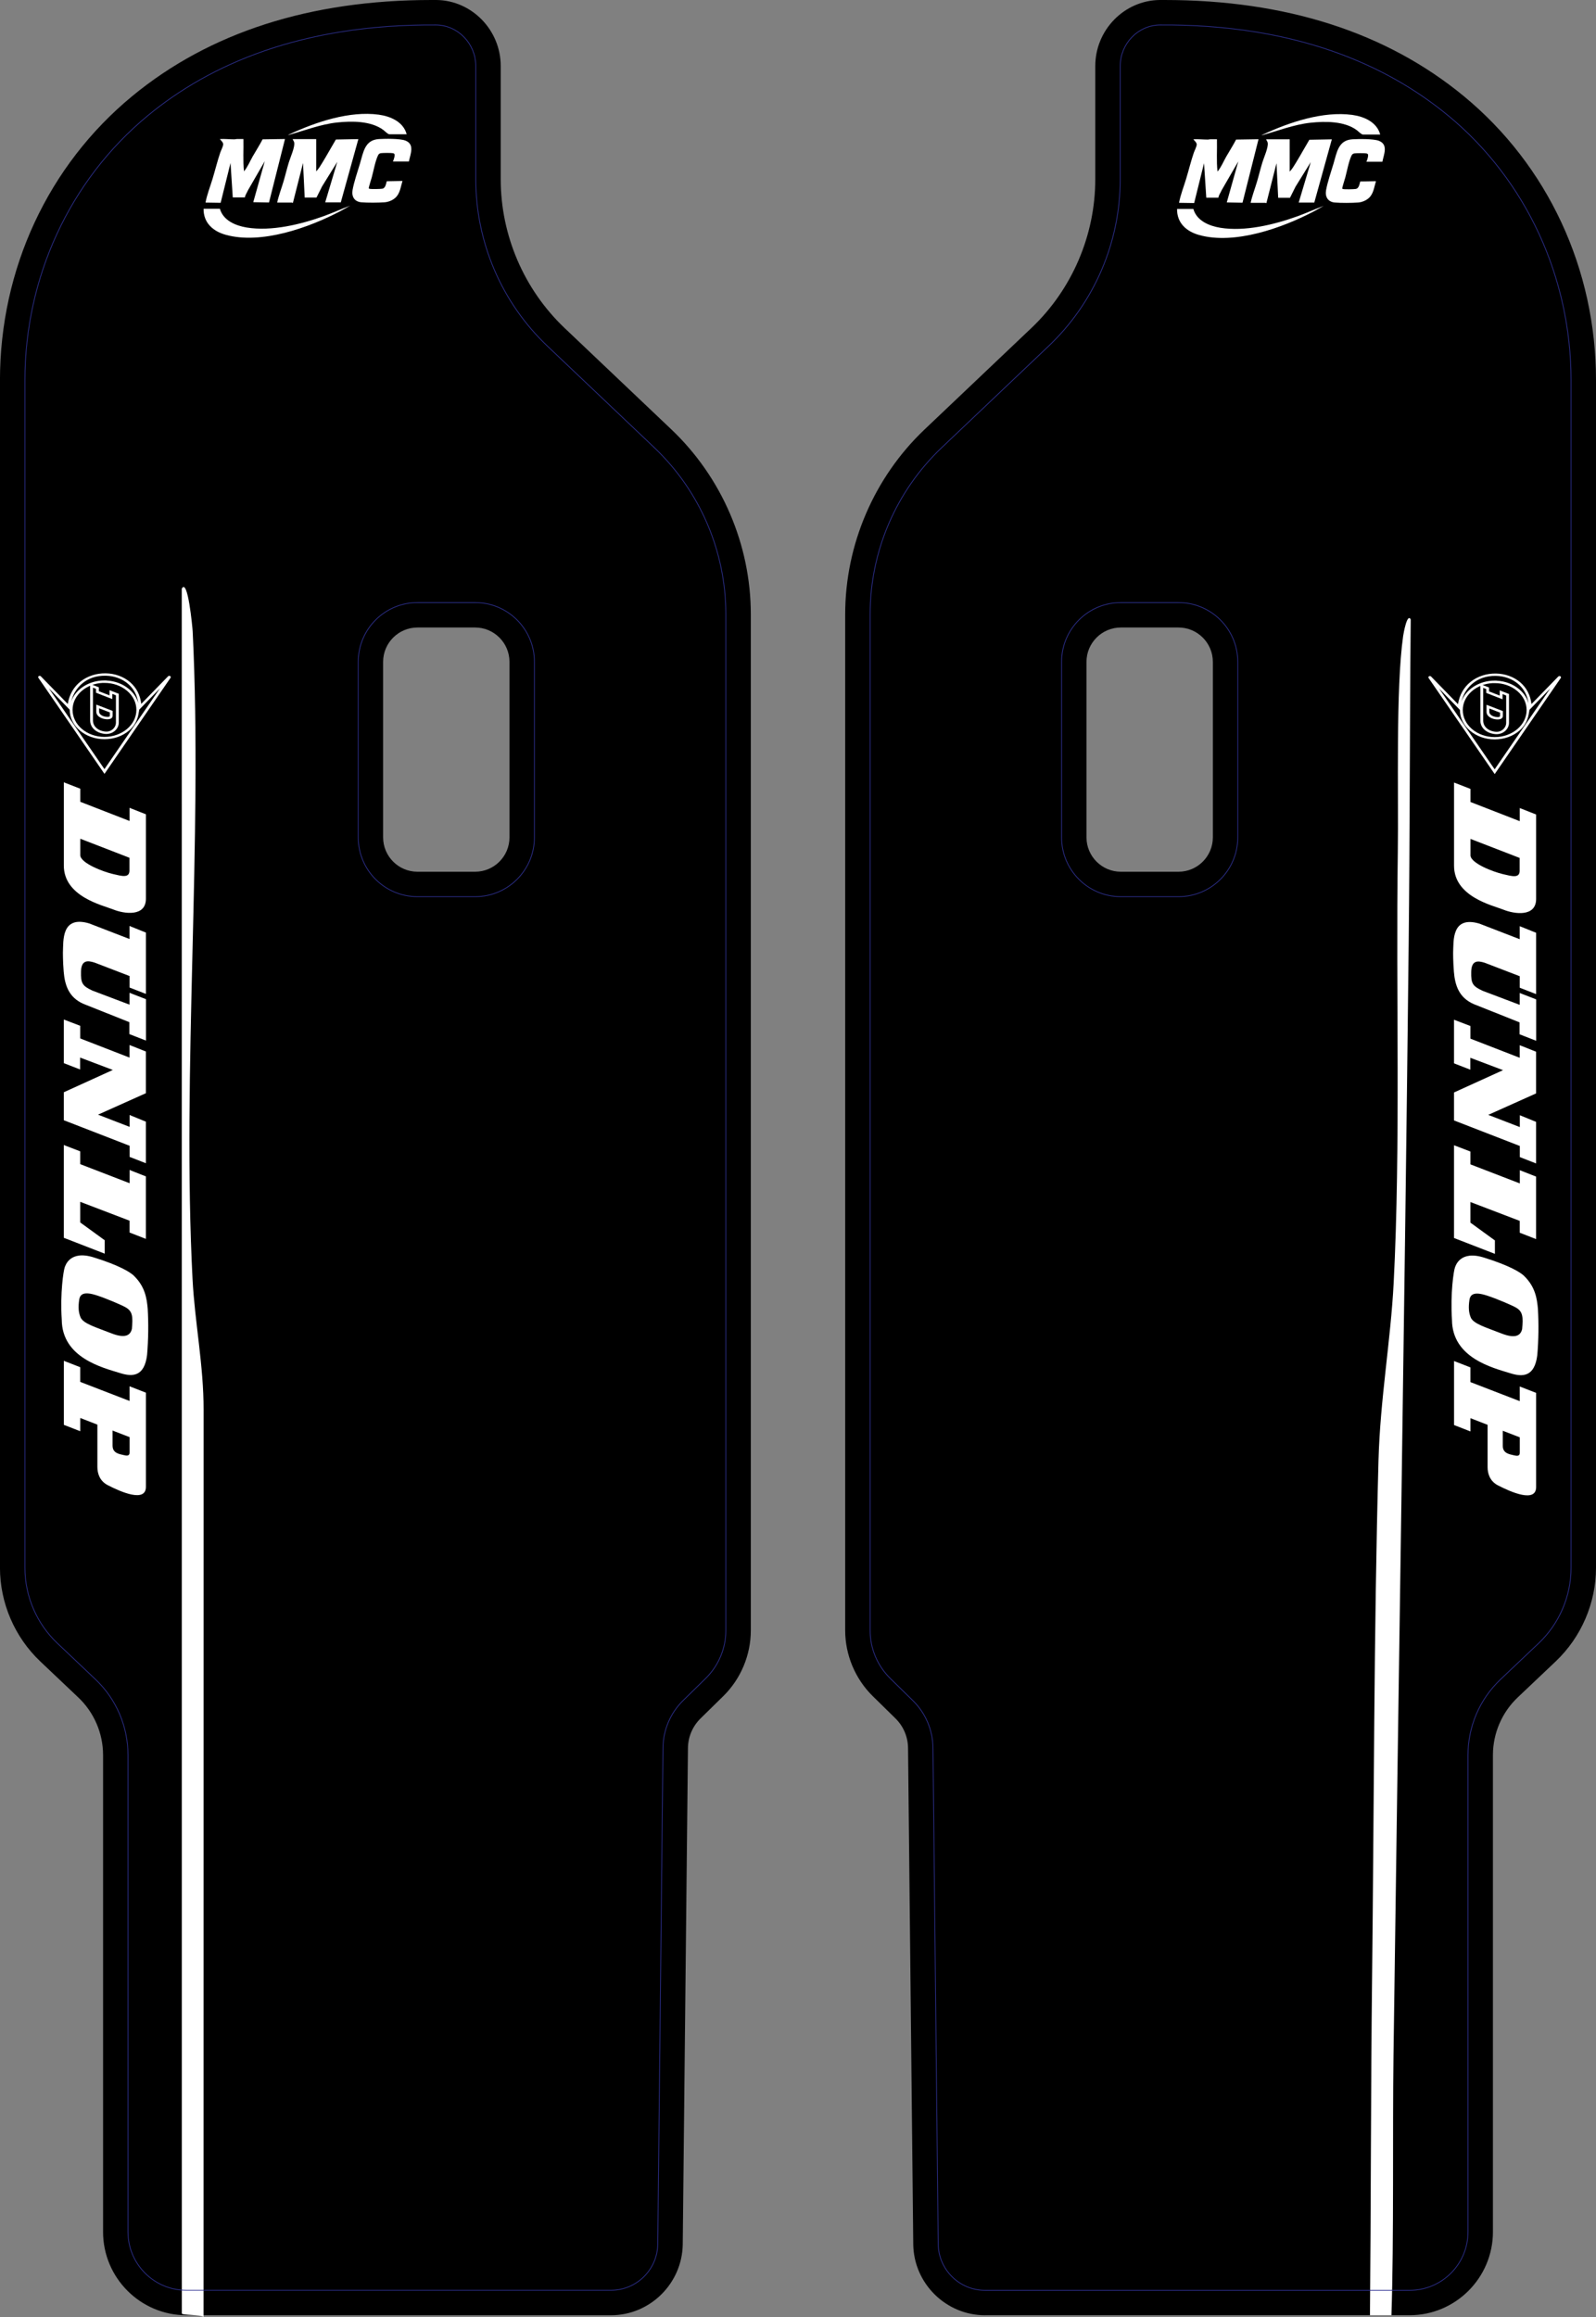
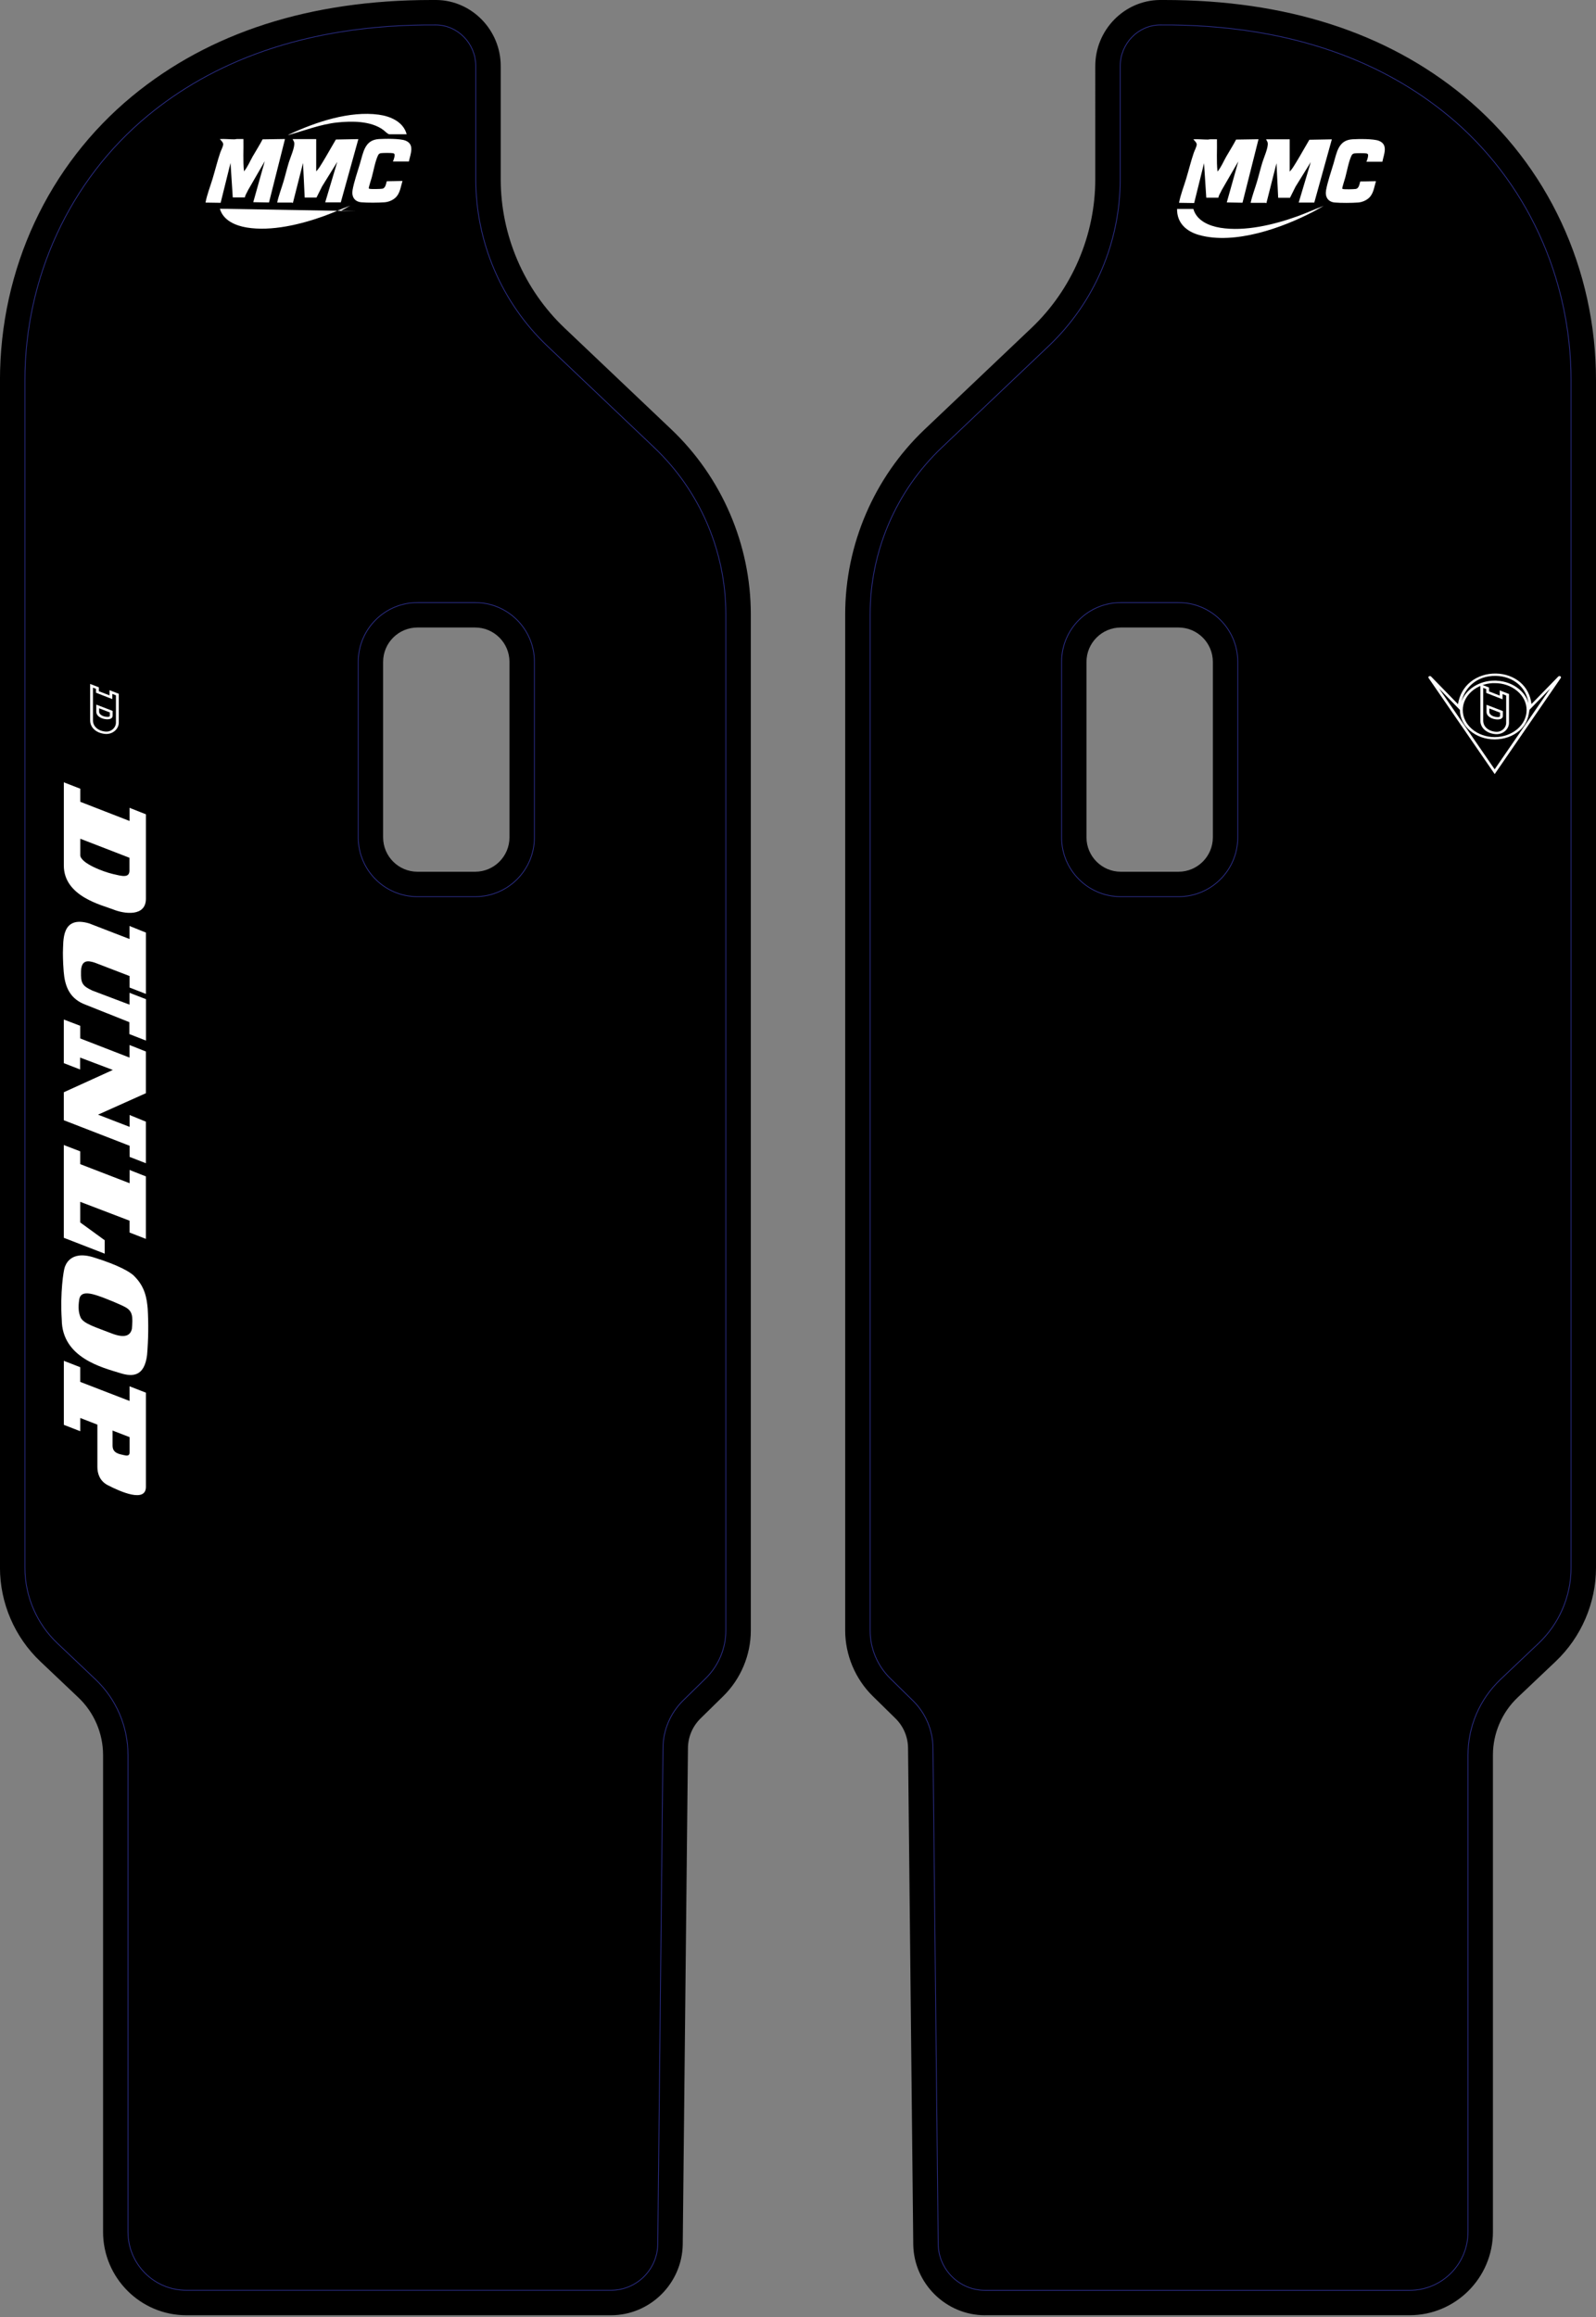
<svg xmlns="http://www.w3.org/2000/svg" id="Layer_2" data-name="Layer 2" viewBox="0 0 544.6 790.32">
  <rect x="0" y="0" width="544.6" height="790.32" fill="#808080" stroke="none" />
  <defs>
    <style>
      .cls-1 {
        fill: none;
        stroke: #2e3192;
        stroke-miterlimit: 10;
        stroke-width: .25px;
      }

      .cls-2 {
        fill: #fff;
      }
    </style>
  </defs>
  <g id="Layer_1-2" data-name="Layer 1">
    <g id="DNM_2" data-name="DNM 2">
      <path d="M336.13,789.73c-13.32,0-24.31-10.83-24.5-24.15l-1.78-169.34c-.04-3.83-1.58-7.43-4.32-10.12l-7.71-7.56c-5.98-5.87-9.42-14.05-9.42-22.43V209.55c0-23.73,9.87-46.72,27.09-63.06l36.46-34.61c13.85-13.14,21.79-31.63,21.79-50.72V22.53C373.74,10.26,383.58.16,395.69,0h1.65c41.37,0,75.73,11.03,102.14,32.79,28.67,23.63,45.12,58.96,45.12,96.94v405c0,12.03-5.01,23.68-13.74,31.96l-12.99,12.31c-5.36,5.08-8.44,12.23-8.44,19.62v162.66c0,15.68-12.76,28.44-28.44,28.44h-144.86ZM382.47,214.04c-6.47,0-11.73,5.26-11.73,11.73v59.86c0,6.46,5.26,11.72,11.73,11.72h19.66c6.47,0,11.73-5.26,11.73-11.72v-59.86c0-6.47-5.26-11.73-11.73-11.73h-19.66Z" />
      <path d="M63.61,789.73c-15.68,0-28.44-12.76-28.44-28.44v-162.66c0-7.39-3.07-14.54-8.44-19.62l-12.99-12.31c-8.74-8.28-13.75-19.93-13.75-31.96V129.73C0,91.75,16.45,56.42,45.12,32.79,71.53,11.03,105.9,0,147.27,0h1.7c12.04.16,21.89,10.26,21.89,22.53v38.64c0,19.09,7.94,37.58,21.79,50.72l36.46,34.61c17.21,16.34,27.09,39.32,27.09,63.06v346.58c0,8.38-3.43,16.56-9.42,22.43l-7.71,7.56c-2.74,2.69-4.28,6.29-4.32,10.12l-1.78,169.3c-.19,13.35-11.18,24.18-24.5,24.18H63.61ZM142.46,214.04c-6.47,0-11.73,5.26-11.73,11.72v59.86c0,6.47,5.26,11.73,11.73,11.73h19.66c6.47,0,11.73-5.26,11.73-11.73v-59.86c0-6.46-5.26-11.72-11.73-11.72h-19.66Z" />
-       <path class="cls-2" d="M481.39,211.3c-1.22-2.38-2.47,4.76-2.6,5.65-2.56,18.07-1.53,53.73-1.82,73.91-.69,47.68,1,99.61-1.41,146.73-1,19.57-4.61,39.57-5.18,60.63-1.6,58.78-1.51,118.77-2.2,177.57-.41,34.95-.38,79-.71,113.94h7.33c.87-26.52.34-62.13.7-88.73,1.7-126.26,3.79-252.83,5.18-379.1.41-36.89.34-73.74.7-110.59Z" />
-       <path class="cls-2" d="M62.02,200.81l.02,588.33c0,.59,6.37.3,7.41,1.18l.02-309.48c.04-14.98-3.01-29.88-3.77-44.53-3.66-70.78,3.51-149.88.05-220.86-.06-1.28-1.66-18.57-3.73-14.64Z" />
      <g>
        <path id="Dunlop" class="cls-2" d="M49.79,507.17v-32.13l-5.59-2.18v5l-16.83-6.5v-5.01l-5.59-2.18v21.84l5.6,2.18v-4.52l5.85,2.27v14.46c0,1.96.65,4.7,3.52,6.18,4.48,2.32,13.04,6.05,13.04.57h0ZM42.3,496.35c-1.55-.37-3.86-.63-3.89-3.21v-5.18l5.8,2.24v5.3c0,1.31-1.26,1-1.91.84ZM44.22,390.83v3.78l5.56,2.17v-14.18l-5.56-2.27v4.04l-10.77-4.16,16.33-7.32v-14.22l-5.59-2.22v4.29l-16.82-6.53v-4.31l-5.6-2.14v14.88l5.57,2.16v-4.06l11.16,4.22-16.73,7.61v9.54l22.45,8.71ZM38.66,310.23c3.7,1.49,11.13,2.58,11.13-3.69v-28.78l-5.59-2.21v4.48l-16.81-6.54v-4.46l-5.61-2.18v28.37c0,10.63,13.18,13.53,16.89,15.01h0ZM27.39,291.69v-5.6l16.78,6.49v4.01c.2,3.13-2.58,2.24-5.73,1.51s-10.98-3.65-11.06-6.42ZM21.47,324.8c0-.18-.04,2.98.26,6.59.38,4.64,1.73,8.83,6.75,11.03l15.66,6.24v4.07l5.67,2.21v-14.12l-5.62-2.18v4.04l-12.66-4.79c-3.42-1.6-3.98-2.47-3.89-6.46s2.22-3.87,4.64-3.09l11.92,4.58v3.92l5.59,2.18v-20.92l-5.6-2.25v4.44s-13.5-5.23-13.77-5.32c-9.62-2.82-8.75,6.12-8.95,9.84h0ZM27.37,397.08v-4.36l-5.6-2.15v31.64l13.95,5.41v-4.58s-8.35-6.07-8.35-6.07v-7.03l16.83,6.43v4.04l5.58,2.17v-21.31l-5.56-2.19v4.51l-16.85-6.5ZM22.1,432.25c-.43,1.09-1.62,8.79-1.03,17.87.1,13.07,13.92,16.38,20.06,18.28,4.03,1.24,8.14,1.24,9.06-6.25.44-5.25.51-10.53.21-15.79-.32-3.4-.84-7.52-4.85-11.33-1.13-1.06-4.73-3.39-13.56-6.13-8.19-2.58-9.68,2.85-9.9,3.36ZM32.87,441.8c3.29,1.04,9.11,3.54,10.16,4.22,2.22,1.36,2.35,3.13,1.97,7.3-.41,1.59-1.59,3.63-7.16,1.41-4.88-1.93-9.46-3.2-10.37-5.42-.7-1.7-.81-3.49-.45-5.94.28-1.95,1.59-2.92,5.84-1.57h0Z" />
        <g id="Dunlop_White_" data-name="Dunlop (White)">
-           <path class="cls-2" d="M13.24,230.61h0c.22-.13.53-.1.7.08l9.19,9.44c.49-3.16,1.99-5.79,4.36-7.67,2.34-1.85,5.39-2.84,8.58-2.79,3.13.05,6.07,1.11,8.26,2.97,2.19,1.87,3.52,4.43,3.87,7.45l9.15-9.4c.17-.18.48-.21.7-.08h0c.22.13.29.38.15.58l-22.55,32.78-22.56-32.78c-.14-.2-.07-.45.15-.58ZM23.8,242.1l-7.14-7.33,18.98,27.58,18.97-27.59-7.11,7.31c0,.12.02.16-.29,1.74-.39,1.98-1.41,3.86-3.07,5.3-2.25,1.95-5.27,3.03-8.49,3.03-6.55,0-11.88-4.51-11.86-10.06h0ZM47.2,239.87c-.38-2.7-1.59-4.99-3.56-6.66-2.01-1.71-4.71-2.68-7.59-2.73-6.75-.11-10.64,4.23-11.78,8.85,1.44-4.17,6-7.23,11.38-7.23h.67v.03c2.91.13,5.63,1.16,7.71,2.92,1.59,1.35,2.68,3.01,3.17,4.82ZM35.12,232.93c-5.76.24-10.36,4.27-10.36,9.2,0,5.09,4.89,9.22,10.89,9.22,6,0,10.89-4.13,10.89-9.21h0c0-2.46-1.13-4.77-3.19-6.51-2.06-1.74-4.79-2.7-7.7-2.69h-.53Z" />
          <path class="cls-2" d="M30.76,245.74s0-.03,0-.05v-12.4l2.96,1.15v1.33s3.65,1.42,3.65,1.42v-1.77l3.16,1.23v9.79c.02,1.13-.55,2.25-1.52,3-.86.67-1.96.99-3.1.9-3.04-.25-5.15-2.14-5.15-4.61ZM31.72,234.56v11.14s0,.02,0,.04c0,2.03,1.75,3.59,4.27,3.8,1.11.09,1.9-.32,2.36-.69.77-.6,1.23-1.5,1.21-2.4v-9.28l-1.24-.48v1.77l-5.56-2.17v-1.33s-1.05-.4-1.05-.4ZM32.85,242.71s0-.07,0-.11v-2.26l5.58,2.15v1.61c.02.51-.27.91-.83,1.11-.39.14-1.09.18-1.51.1-.55-.04-1.37-.24-2.07-.69-.77-.49-1.17-1.15-1.17-1.9ZM33.82,241.6v1.03c-.07,1.26,1.6,1.81,2.37,1.86h.08c.21.05.84.08,1.09-.1.06-.04.12-.11.12-.28v-1.1s-3.66-1.41-3.66-1.41Z" />
        </g>
      </g>
      <g>
-         <path id="Dunlop-2" data-name="Dunlop" class="cls-2" d="M524.17,507.24v-32.13l-5.59-2.18v5l-16.83-6.5v-5.01l-5.59-2.18v21.84l5.6,2.18v-4.52l5.85,2.27v14.46c0,1.96.65,4.7,3.52,6.18,4.48,2.32,13.04,6.05,13.04.57h0ZM516.68,496.42c-1.55-.37-3.86-.63-3.89-3.21v-5.18l5.8,2.24v5.3c0,1.31-1.26,1-1.91.84ZM518.6,390.9v3.78l5.56,2.17v-14.18l-5.56-2.27v4.04l-10.77-4.16,16.33-7.32v-14.22l-5.59-2.22v4.29l-16.82-6.53v-4.31l-5.6-2.14v14.88l5.57,2.16v-4.06l11.16,4.22-16.73,7.61v9.54l22.45,8.71ZM513.04,310.3c3.7,1.49,11.13,2.58,11.13-3.69v-28.78l-5.59-2.21v4.48l-16.81-6.54v-4.46l-5.61-2.18v28.37c0,10.63,13.18,13.53,16.89,15.01h0ZM501.77,291.75v-5.6l16.78,6.49v4.01c.2,3.13-2.58,2.24-5.73,1.51s-10.98-3.65-11.06-6.42ZM495.85,324.87c0-.18-.04,2.98.26,6.59.38,4.64,1.73,8.83,6.75,11.03l15.66,6.24v4.07l5.67,2.21v-14.12l-5.62-2.18v4.04l-12.66-4.79c-3.42-1.6-3.98-2.47-3.89-6.46s2.22-3.87,4.64-3.09l11.92,4.58v3.92l5.59,2.18v-20.92l-5.6-2.25v4.44s-13.5-5.23-13.77-5.32c-9.62-2.82-8.75,6.12-8.95,9.84h0ZM501.75,397.15v-4.36l-5.6-2.15v31.64l13.95,5.41v-4.58s-8.35-6.07-8.35-6.07v-7.03l16.83,6.43v4.04l5.58,2.17v-21.31l-5.56-2.19v4.51l-16.85-6.5ZM496.48,432.31c-.43,1.09-1.62,8.79-1.03,17.87.1,13.07,13.92,16.38,20.06,18.28,4.03,1.24,8.14,1.24,9.06-6.25.44-5.25.51-10.53.21-15.79-.32-3.4-.84-7.52-4.85-11.33-1.13-1.06-4.73-3.39-13.56-6.13-8.19-2.58-9.68,2.85-9.9,3.36ZM507.26,441.87c3.29,1.04,9.11,3.54,10.16,4.22,2.22,1.36,2.35,3.13,1.97,7.3-.41,1.59-1.59,3.63-7.16,1.41-4.88-1.93-9.46-3.2-10.37-5.42-.7-1.7-.81-3.49-.45-5.94.28-1.95,1.59-2.92,5.84-1.57h0Z" />
        <g id="Dunlop_White_-2" data-name="Dunlop (White)">
          <path class="cls-2" d="M487.62,230.68h0c.22-.13.53-.1.7.08l9.19,9.44c.49-3.16,1.99-5.79,4.36-7.67,2.34-1.85,5.39-2.84,8.58-2.79,3.13.05,6.07,1.11,8.26,2.97,2.19,1.87,3.52,4.43,3.87,7.45l9.15-9.4c.17-.18.48-.21.7-.08h0c.22.13.29.38.15.58l-22.55,32.78-22.56-32.78c-.14-.2-.07-.45.15-.58ZM498.18,242.17l-7.14-7.33,18.98,27.58,18.97-27.59-7.11,7.31c0,.12.02.16-.29,1.74-.39,1.98-1.41,3.86-3.07,5.3-2.25,1.95-5.27,3.03-8.49,3.03-6.55,0-11.88-4.51-11.86-10.06h0ZM521.58,239.93c-.38-2.7-1.59-4.99-3.56-6.66-2.01-1.71-4.71-2.68-7.59-2.73-6.75-.11-10.64,4.23-11.78,8.85,1.44-4.17,6-7.23,11.38-7.23h.67v.03c2.91.13,5.63,1.16,7.71,2.92,1.59,1.35,2.68,3.01,3.17,4.82ZM509.5,233c-5.76.24-10.36,4.27-10.36,9.2,0,5.09,4.89,9.22,10.89,9.22,6,0,10.89-4.13,10.89-9.21h0c0-2.46-1.13-4.77-3.19-6.51-2.06-1.74-4.79-2.7-7.7-2.69h-.53Z" />
          <path class="cls-2" d="M505.14,245.81s0-.03,0-.05v-12.4l2.96,1.15v1.33s3.65,1.42,3.65,1.42v-1.77l3.16,1.23v9.79c.02,1.13-.55,2.25-1.52,3-.86.67-1.96.99-3.1.9-3.04-.25-5.15-2.14-5.15-4.61ZM506.11,234.63v11.14s0,.02,0,.04c0,2.03,1.75,3.59,4.27,3.8,1.11.09,1.9-.32,2.36-.69.77-.6,1.23-1.5,1.21-2.4v-9.28l-1.24-.48v1.77l-5.56-2.17v-1.33s-1.05-.4-1.05-.4ZM507.24,242.77s0-.07,0-.11v-2.26l5.58,2.15v1.61c.02.51-.27.91-.83,1.11-.39.14-1.09.18-1.51.1-.55-.04-1.37-.24-2.07-.69-.77-.49-1.17-1.15-1.17-1.9ZM508.2,241.67v1.03c-.07,1.26,1.6,1.81,2.37,1.86h.08c.21.05.84.08,1.09-.1.06-.04.12-.11.12-.28v-1.1s-3.66-1.41-3.66-1.41Z" />
        </g>
      </g>
      <g id="MMC">
        <path class="cls-2" d="M94.58,69.1c.52-2.45,1.45-4.79,2.16-7.19.65-2.19,1.17-4.41,1.84-6.59.52-1.7,2.07-5.08,1.82-6.66-.08-.48-.39-.8-.55-1.22h8.05s0,11.02,0,11.02c.87-.89,1.53-2.07,2.19-3.13,1.56-2.55,2.99-5.18,4.52-7.74l7.67-.14-5.99,21.57h-5.32s4.12-13.81,4.12-13.81l-5.19,8.37-1.9,3.8h-4.03l-.57-11.79-3.45,13.61c-.13.05-.29-.1-.33-.1h-5.03Z" />
        <path class="cls-2" d="M79.43,67.37l-.77-11.79-3.37,13.6-5.16-.08c.52-2.79,1.6-5.45,2.42-8.17.89-2.95,1.62-5.97,2.61-8.89.25-.74,1.07-2.25,1-2.92s-.76-1.18-1.14-1.69c1.65-.1,3.3.1,4.94.1.3,0,.55-.1.85-.11.75-.02,1.51.02,2.26,0,.09,3.67-.21,7.38.19,11.02,1.24-1.47,2-3.37,2.95-5.05,1.12-1.96,2.35-3.85,3.39-5.86l7.65-.12-5.46,21.66-5.37-.1,3.93-13.99-5.67,9.81c-.36.85-.97,1.64-1.13,2.56h-4.12Z" />
        <path class="cls-2" d="M139.52,55.09h-5.45c.27-.52.8-2.11.49-2.61-.11-.1-.32-.21-.46-.23-.7-.12-3.36-.11-4.09-.01-.44.06-.76.26-.97.66-.97,1.91-1.59,5.42-2.18,7.59-.15.56-1.11,3.47-1.02,3.75.05.13.13.12.24.15.56.17,3.73.09,4.38-.02,1.1-.19,1.24-1.67,1.52-2.55l5.36-.1c-.62,1.99-.81,4.28-2.44,5.75-.97.87-2.34,1.43-3.65,1.53-2.12.16-5.86.19-7.96,0-2.33-.2-3.36-1.94-2.99-4.14.46-2.7,1.72-6.36,2.53-9.06,1.16-3.86,1.61-8.08,6.49-8.37,2.1-.12,7.15-.2,8.99.51,3.32,1.28,1.72,4.62,1.21,7.16Z" />
-         <path class="cls-2" d="M75.03,71.2c1.13,4.02,5.39,5.79,9.17,6.41,8.42,1.38,18.42-1.06,26.34-3.91,3.02-1.09,5.94-2.44,8.96-3.55l-3.35,1.87c-10.76,5.65-27,11.44-39.13,8.07-4.34-1.21-7.62-4.08-7.55-8.89h5.56Z" />
+         <path class="cls-2" d="M75.03,71.2c1.13,4.02,5.39,5.79,9.17,6.41,8.42,1.38,18.42-1.06,26.34-3.91,3.02-1.09,5.94-2.44,8.96-3.55l-3.35,1.87h5.56Z" />
        <path class="cls-2" d="M138.76,45.81h-5.89c-.5,0-1.62-1.14-2.07-1.48-4.2-3.12-10.74-3.08-15.76-2.55-5.67.6-11.26,2.8-16.72,4.31.11-.16.45-.28.64-.37,8.9-4.13,20.33-7.95,30.26-6.61,4,.54,8.44,2.44,9.55,6.7Z" />
      </g>
      <g id="MMC-2" data-name="MMC">
        <path class="cls-2" d="M426.76,69.18c.52-2.45,1.45-4.79,2.16-7.19.65-2.19,1.17-4.41,1.84-6.59.52-1.7,2.07-5.08,1.82-6.66-.08-.48-.39-.8-.55-1.22h8.05s0,11.02,0,11.02c.87-.89,1.53-2.07,2.19-3.13,1.56-2.55,2.99-5.18,4.52-7.74l7.67-.14-5.99,21.57h-5.32s4.12-13.81,4.12-13.81l-5.19,8.37-1.9,3.8h-4.03l-.57-11.79-3.45,13.61c-.13.05-.29-.1-.33-.1h-5.03Z" />
        <path class="cls-2" d="M411.62,67.45l-.77-11.79-3.37,13.6-5.16-.08c.52-2.79,1.6-5.45,2.42-8.17.89-2.95,1.62-5.97,2.61-8.89.25-.74,1.07-2.25,1-2.92s-.76-1.18-1.14-1.69c1.65-.1,3.3.1,4.94.1.3,0,.55-.1.85-.11.75-.02,1.51.02,2.26,0,.09,3.67-.21,7.38.19,11.02,1.24-1.47,2-3.37,2.95-5.05,1.12-1.96,2.35-3.85,3.39-5.86l7.65-.12-5.46,21.66-5.37-.1,3.93-13.99-5.67,9.81c-.36.85-.97,1.64-1.13,2.56h-4.12Z" />
        <path class="cls-2" d="M471.7,55.17h-5.45c.27-.52.8-2.11.49-2.61-.11-.1-.32-.21-.46-.23-.7-.12-3.36-.11-4.09-.01-.44.06-.76.26-.97.66-.97,1.91-1.59,5.42-2.18,7.59-.15.56-1.11,3.47-1.02,3.75.05.13.13.12.24.15.56.17,3.73.09,4.38-.02,1.1-.19,1.24-1.67,1.52-2.55l5.36-.1c-.62,1.99-.81,4.28-2.44,5.75-.97.87-2.34,1.43-3.65,1.53-2.12.16-5.86.19-7.96,0-2.33-.2-3.36-1.94-2.99-4.14.46-2.7,1.72-6.36,2.53-9.06,1.16-3.86,1.61-8.08,6.49-8.37,2.1-.12,7.15-.2,8.99.51,3.32,1.28,1.72,4.62,1.21,7.16Z" />
        <path class="cls-2" d="M407.21,71.28c1.13,4.02,5.39,5.79,9.17,6.41,8.42,1.38,18.42-1.06,26.34-3.91,3.02-1.09,5.94-2.44,8.96-3.55l-3.35,1.87c-10.76,5.65-27,11.44-39.13,8.07-4.34-1.21-7.62-4.08-7.55-8.89h5.56Z" />
-         <path class="cls-2" d="M470.95,45.89h-5.89c-.5,0-1.62-1.14-2.07-1.48-4.2-3.12-10.74-3.08-15.76-2.55-5.67.6-11.26,2.8-16.72,4.31.11-.16.45-.28.64-.37,8.9-4.13,20.33-7.95,30.26-6.61,4,.54,8.44,2.44,9.55,6.7Z" />
      </g>
    </g>
  </g>
  <g id="Layer_2-2" data-name="Layer 2">
    <g>
      <path class="cls-1" d="M494.07,39.36c-21.05-17.34-52.23-31.13-98.12-30.85-.05,0-.1,0-.15,0-7.56.1-13.55,6.46-13.55,14.02v38.64c0,21.51-8.84,42.08-24.44,56.89l-36.46,34.61c-15.6,14.81-24.44,35.38-24.44,56.89v346.58c0,6.15,2.48,12.05,6.87,16.36l7.71,7.56c4.33,4.25,6.8,10.04,6.87,16.1l1.78,169.3c.13,8.74,7.25,15.77,15.99,15.77h144.86c11.01,0,19.93-8.92,19.93-19.93v-162.66c0-9.76,4.01-19.08,11.09-25.79l12.99-12.31c7.08-6.71,11.09-16.04,11.09-25.79V129.73c0-34.85-15.13-68.22-42.02-90.38ZM422.36,285.63c0,11.17-9.06,20.23-20.23,20.23h-19.66c-11.17,0-20.23-9.06-20.23-20.23v-59.86c0-11.17,9.06-20.23,20.23-20.23h19.66c11.17,0,20.23,9.06,20.23,20.23v59.86Z" />
      <path class="cls-1" d="M223.25,152.66l-36.46-34.61c-15.6-14.81-24.44-35.38-24.44-56.89V22.53c0-7.56-5.99-13.92-13.55-14.02-.05,0-.1,0-.15,0-45.89-.28-77.07,13.5-98.12,30.85C23.63,61.52,8.5,94.89,8.5,129.73v405c0,9.75,4.01,19.08,11.09,25.79l12.99,12.31c7.08,6.71,11.09,16.04,11.09,25.79v162.66c0,11.01,8.93,19.93,19.93,19.93h144.86c8.74,0,15.87-7.02,15.99-15.77l1.78-169.3c.07-6.06,2.54-11.85,6.87-16.1l7.71-7.56c4.39-4.31,6.87-10.21,6.87-16.36V209.55c0-21.51-8.83-42.08-24.44-56.89ZM182.36,285.63c0,11.17-9.06,20.23-20.23,20.23h-19.66c-11.17,0-20.23-9.06-20.23-20.23v-59.86c0-11.17,9.06-20.23,20.23-20.23h19.66c11.17,0,20.23,9.06,20.23,20.23v59.86Z" />
    </g>
  </g>
</svg>